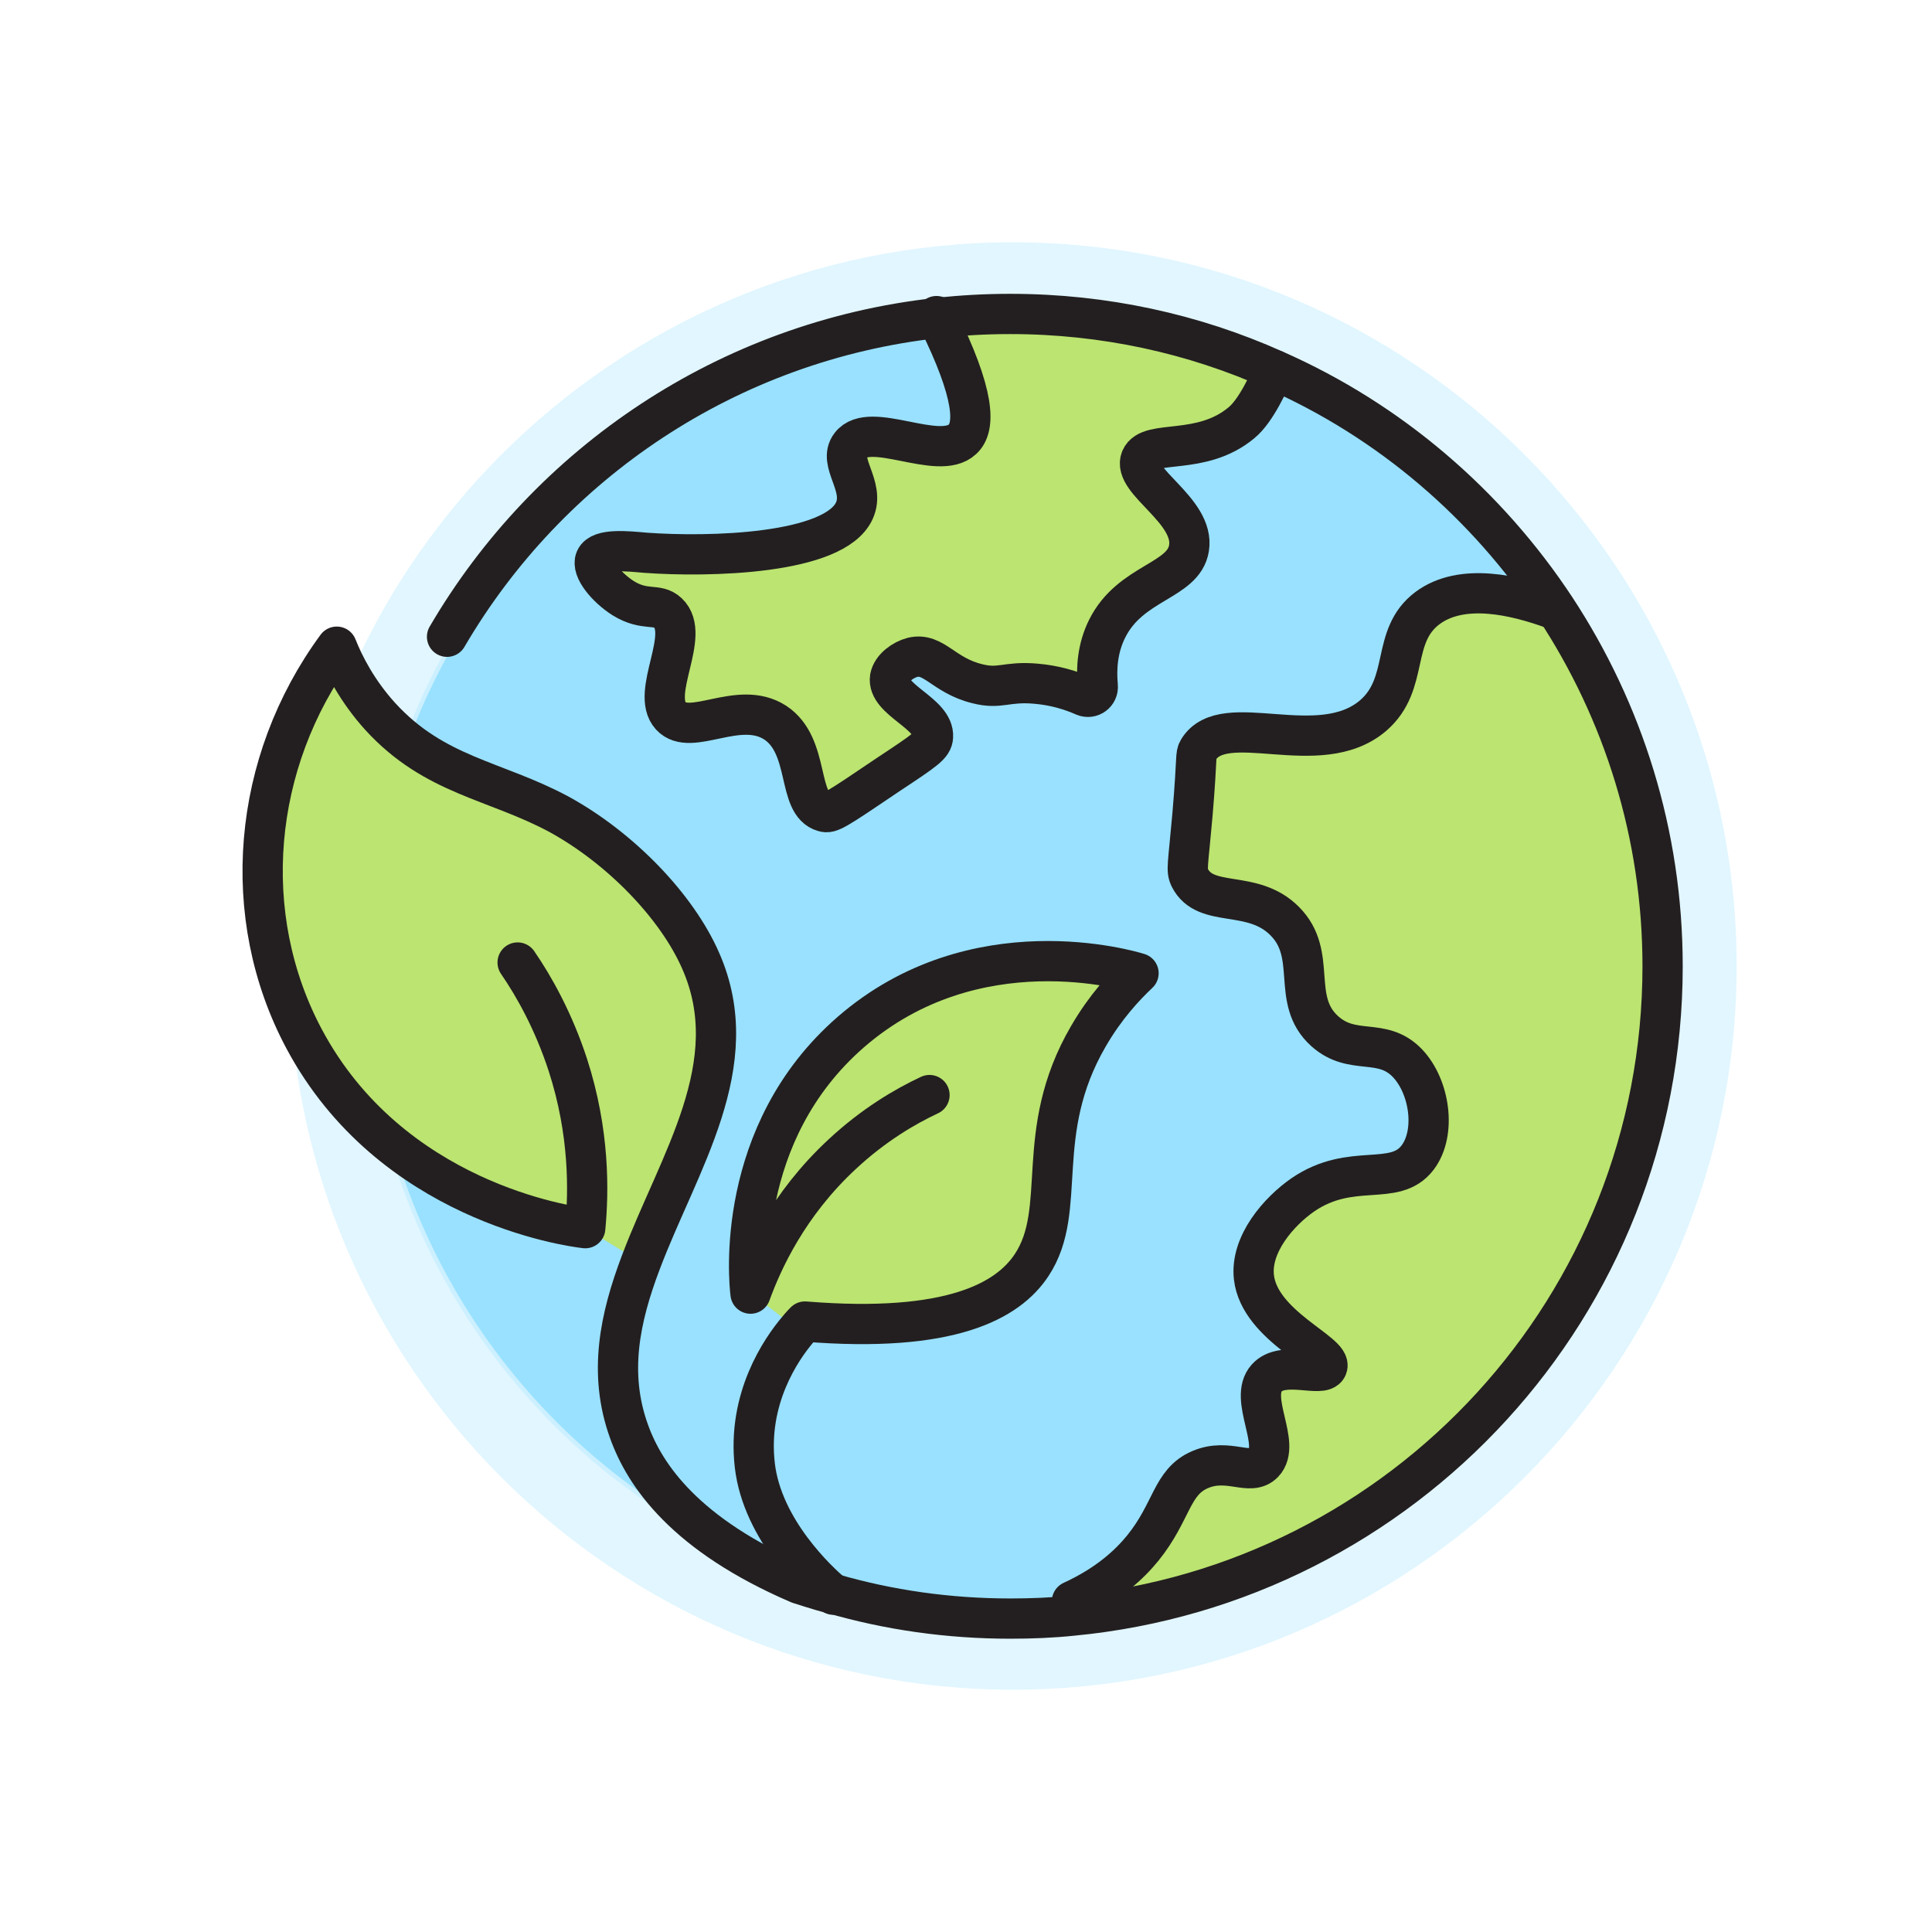
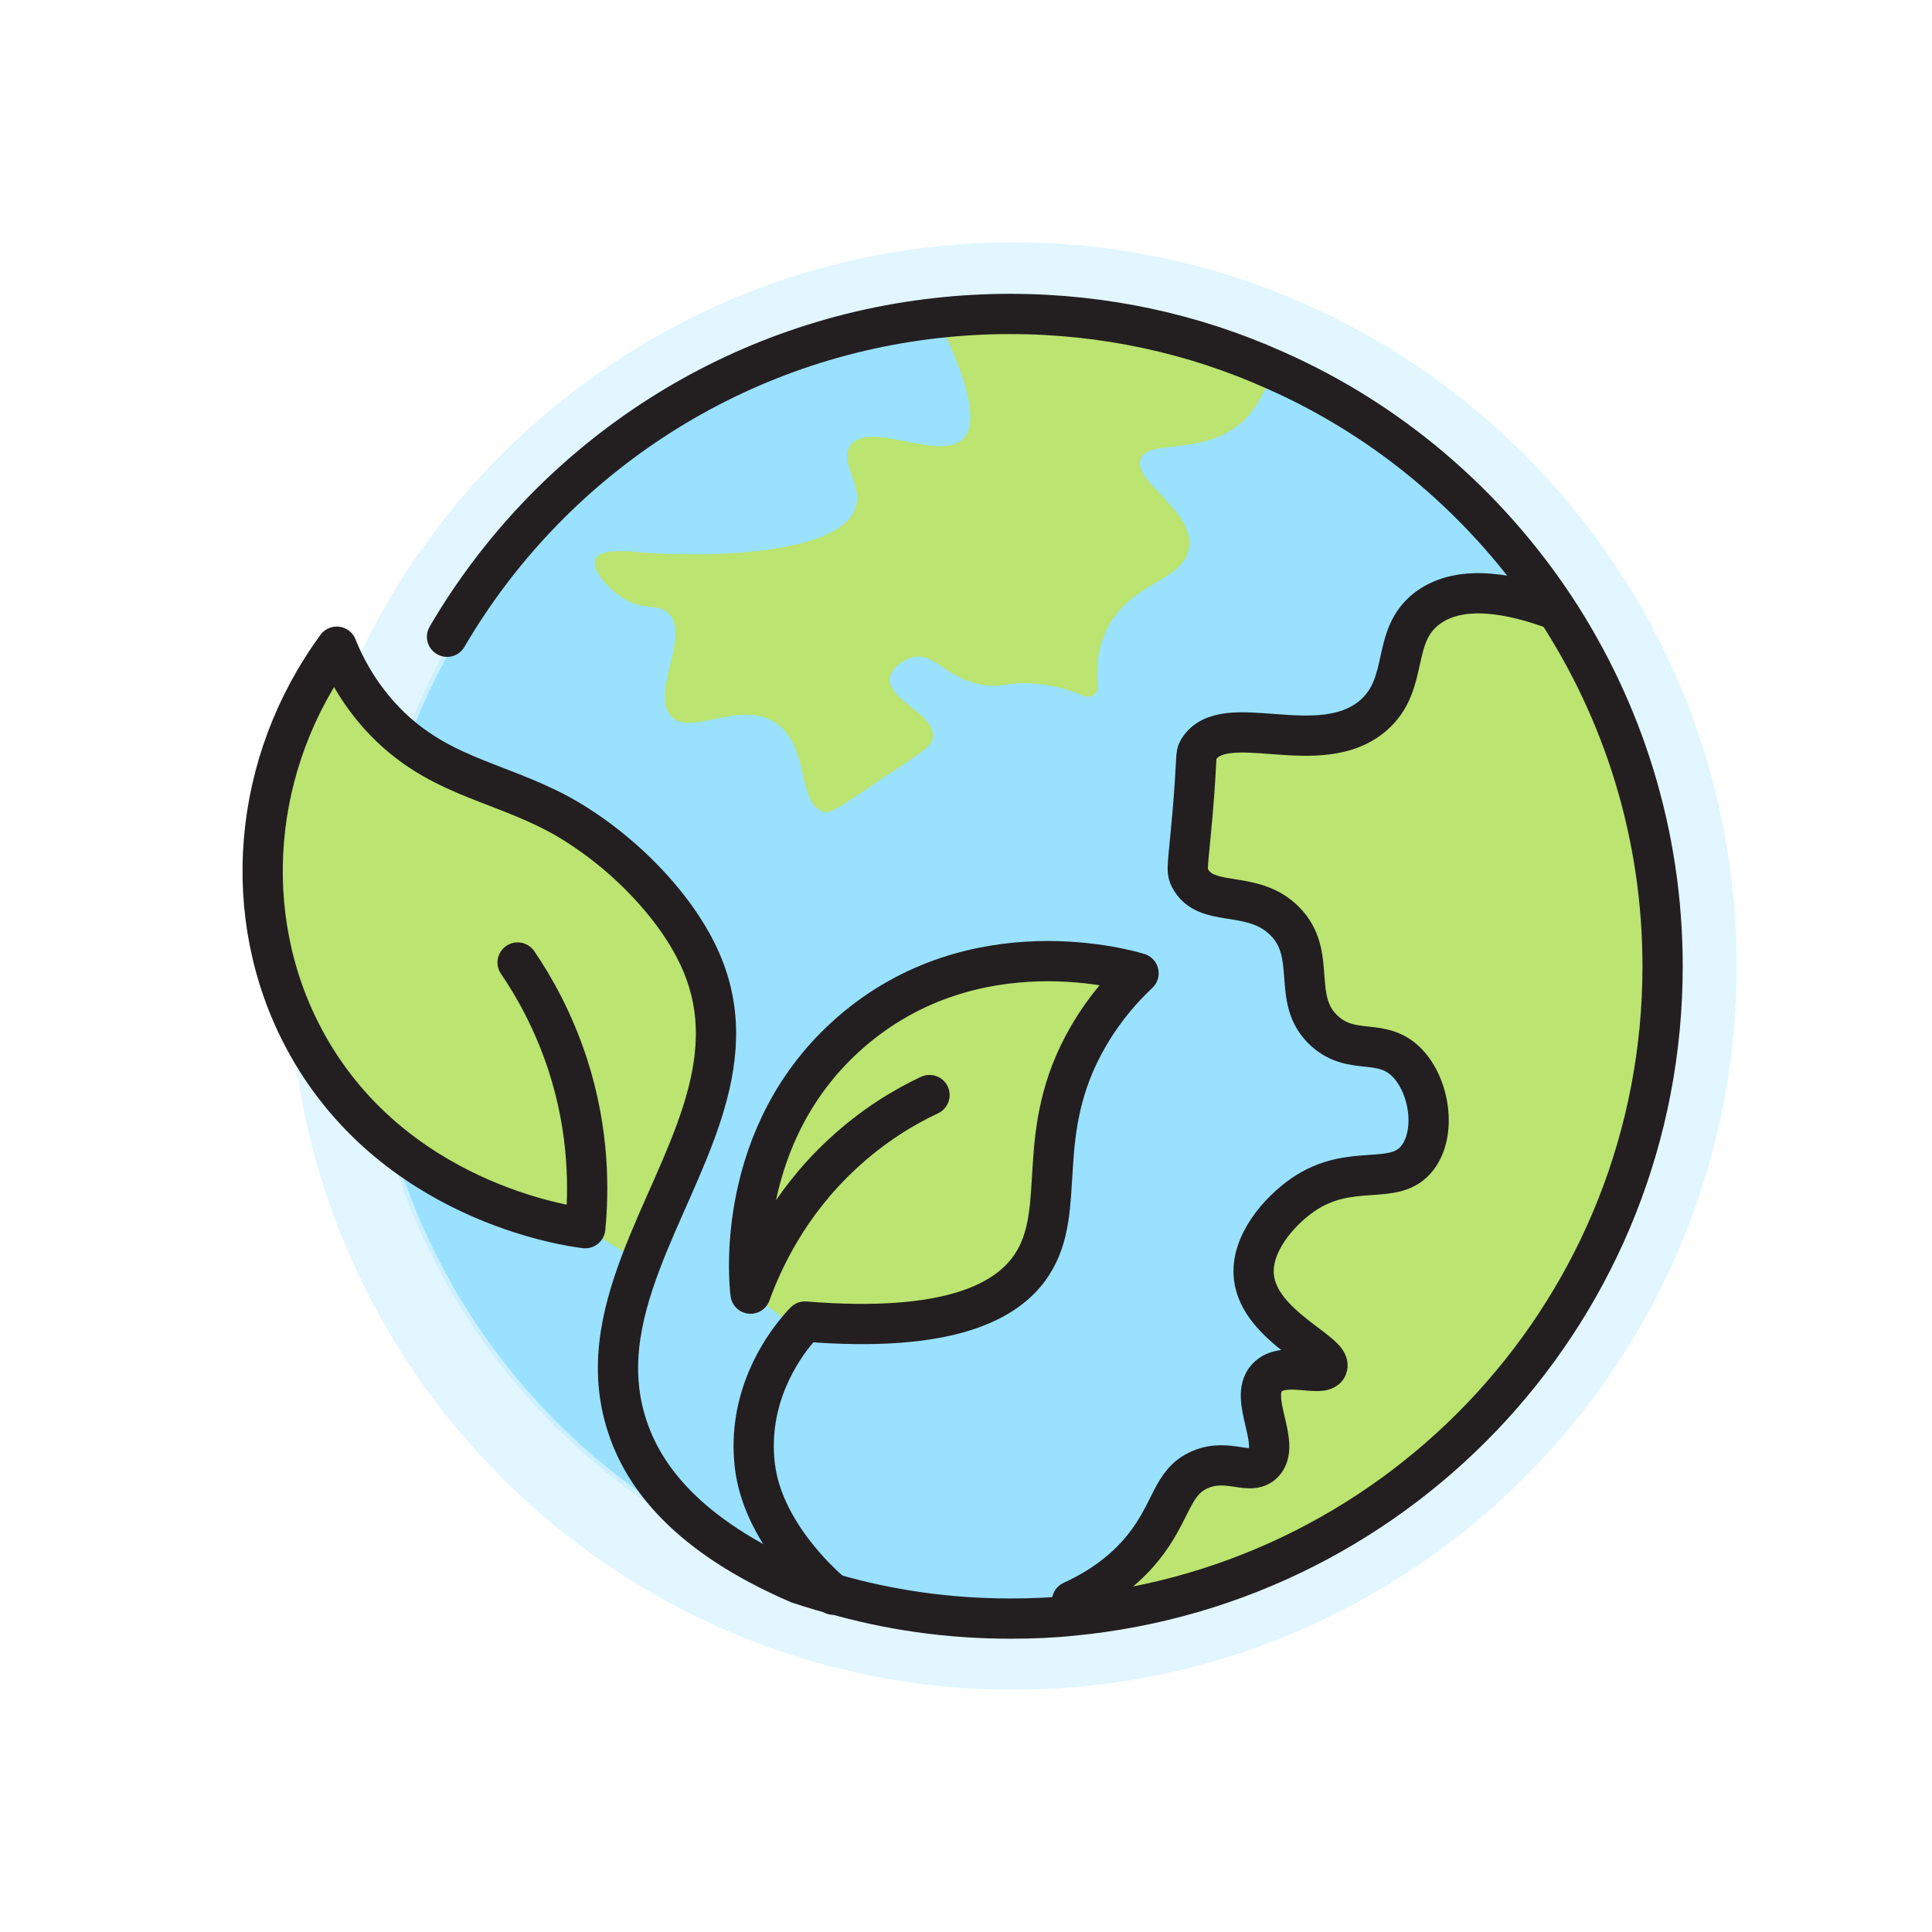
<svg xmlns="http://www.w3.org/2000/svg" viewBox="0 0 72 72" data-name="Layer 2" id="Layer_2">
  <defs>
    <style>
      .cls-1 {
        fill: none;
        stroke: #231f20;
        stroke-linecap: round;
        stroke-linejoin: round;
        stroke-width: 1.5px;
      }

      .cls-2, .cls-3 {
        fill: #99e1ff;
      }

      .cls-3 {
        opacity: .3;
      }

      .cls-4 {
        fill: #fff;
        opacity: 0;
      }

      .cls-5 {
        fill: #bbe470;
      }
    </style>
  </defs>
  <g data-name="Layer 1" id="Layer_1-2">
    <g>
      <rect height="72" width="72" class="cls-4" />
      <path d="M37.75,62.97c-14.87,0-26.97-12.1-26.97-26.97s12.1-26.97,26.97-26.97,26.97,12.1,26.97,26.97-12.1,26.97-26.97,26.97Z" class="cls-3" />
      <circle r="24.2" cy="36" cx="37.75" class="cls-3" />
      <circle r="24.04" cy="36" cx="37.75" class="cls-2" />
      <g>
        <g>
          <path d="M57.97,22.66c2.52,3.84,3.99,8.41,3.99,13.34,0,12.65-9.65,23.02-21.99,24.2l-.03-.51c1.37-.63,2.17-1.39,2.64-1.98,1.11-1.36,1.06-2.45,2.13-2.92,1.06-.46,1.86.27,2.37-.25.69-.71-.57-2.4.12-3.17.61-.66,2.08.01,2.25-.4.23-.53-2.52-1.51-2.73-3.35-.13-1.24.94-2.46,1.82-3.07,1.81-1.25,3.42-.27,4.28-1.39.71-.92.46-2.63-.38-3.52-.95-.99-2.03-.25-3.08-1.19-1.3-1.17-.23-2.85-1.5-4.11-1.2-1.22-2.94-.44-3.53-1.61-.14-.3-.07-.42.1-2.35.19-2.24.1-2.22.22-2.42.95-1.57,4.49.45,6.51-1.27,1.39-1.2.63-2.96,2.03-4.01,1.28-.95,3.25-.49,4.7.04l.07-.04Z" class="cls-5" />
          <path d="M47.5,13.78h-.01c-.17.38-.66,1.53-1.23,1.98-1.5,1.25-3.42.59-3.74,1.33-.36.84,2.02,1.93,1.79,3.34-.2,1.24-2.18,1.25-3.05,3-.36.72-.41,1.48-.35,2.13.03.28-.25.49-.51.38-.5-.22-1.09-.4-1.79-.46-1.12-.1-1.33.22-2.19,0-1.27-.31-1.62-1.18-2.42-.98-.34.09-.76.38-.83.75-.13.84,1.66,1.33,1.6,2.21-.02.31-.27.48-1.66,1.4-2.01,1.36-2.17,1.46-2.41,1.39-1.02-.28-.49-2.45-1.81-3.32-1.36-.88-3.15.56-3.89-.25-.78-.86.77-3.02-.11-3.84-.4-.38-.85-.04-1.67-.55-.61-.39-1.19-1.08-1.03-1.45.18-.41,1.19-.3,1.87-.24,2.33.17,7.04.07,7.78-1.57.42-.92-.64-1.8-.14-2.44.72-.94,3.28.62,4.17-.22.49-.45.48-1.65-.94-4.51.9-.1,1.8-.15,2.72-.15,3.5,0,6.84.74,9.85,2.09Z" class="cls-5" />
          <path d="M27.98,48.2c-.06-.46-.61-5.97,3.74-9.75,4.62-4.01,10.4-2.29,10.72-2.19-.52.49-1.24,1.26-1.87,2.35-2.1,3.61-.73,6.43-2.11,8.52-.88,1.34-3.02,2.55-8.45,2.11-.04.04-.14.14-.27.3l-1.77-1.35Z" class="cls-5" />
          <path d="M21.81,45.76c-.63-.08-7.25-1.01-10.48-7.06-2.44-4.59-1.96-10.29,1.22-14.61.28.67.76,1.65,1.62,2.6,2.02,2.22,4.27,2.35,6.67,3.65,2.31,1.27,4.39,3.44,5.27,5.45,1.7,3.87-.82,7.52-2.23,11.25l-2.07-1.27Z" class="cls-5" />
        </g>
        <g>
          <path d="M34.64,40.81c-.92.43-2.09,1.12-3.25,2.2-2.03,1.88-2.98,3.99-3.42,5.2-.06-.46-.61-5.97,3.74-9.75,4.62-4.01,10.4-2.29,10.72-2.19-.52.49-1.24,1.26-1.87,2.35-2.1,3.61-.73,6.43-2.11,8.52-.88,1.34-3.02,2.55-8.45,2.11-.04.04-.14.14-.27.3-.61.72-1.89,2.56-1.6,5.06.28,2.42,2.38,4.34,2.87,4.76l.06.06" class="cls-1" />
          <path d="M57.9,22.7c-1.45-.53-3.42-.99-4.7-.04-1.4,1.05-.64,2.81-2.03,4.01-2.02,1.72-5.56-.3-6.51,1.27-.12.2-.03.18-.22,2.42-.17,1.93-.24,2.06-.1,2.35.59,1.17,2.32.4,3.53,1.61,1.27,1.26.2,2.94,1.5,4.11,1.05.94,2.13.2,3.08,1.19.84.88,1.08,2.6.38,3.52-.86,1.13-2.46.14-4.28,1.39-.88.61-1.96,1.83-1.82,3.07.21,1.83,2.96,2.82,2.73,3.35-.18.41-1.65-.27-2.25.4-.7.77.56,2.46-.12,3.17-.51.52-1.3-.21-2.37.25-1.07.46-1.03,1.56-2.13,2.92-.48.59-1.27,1.35-2.64,1.98" class="cls-1" />
-           <path d="M47.49,13.79c-.17.36-.66,1.51-1.23,1.97-1.5,1.25-3.42.59-3.74,1.33-.36.84,2.02,1.93,1.79,3.34-.2,1.24-2.18,1.25-3.05,3-.36.72-.41,1.48-.35,2.13.03.28-.25.49-.51.38-.5-.22-1.09-.4-1.79-.46-1.12-.1-1.33.22-2.19,0-1.27-.31-1.62-1.18-2.42-.98-.34.09-.76.38-.83.75-.13.84,1.66,1.33,1.6,2.21-.02.31-.27.48-1.66,1.4-2.01,1.36-2.17,1.46-2.41,1.39-1.02-.28-.49-2.45-1.81-3.32-1.36-.88-3.15.56-3.89-.25-.78-.86.77-3.02-.11-3.84-.4-.38-.85-.04-1.67-.55-.61-.39-1.19-1.08-1.03-1.45.18-.41,1.19-.3,1.87-.24,2.33.17,7.04.07,7.78-1.57.42-.92-.64-1.8-.14-2.44.72-.94,3.28.62,4.17-.22.49-.45.48-1.65-.94-4.51-.01-.02-.02-.06-.03-.08" class="cls-1" />
          <path d="M16.66,23.73c3.78-6.47,10.47-11.02,18.27-11.88.9-.1,1.8-.15,2.72-.15,3.5,0,6.84.74,9.85,2.09,4.29,1.89,7.91,5,10.47,8.88,2.52,3.84,3.99,8.41,3.99,13.34,0,12.65-9.65,23.02-21.99,24.2-.76.08-1.54.11-2.32.11-2.3,0-4.53-.32-6.63-.93-.29-.07-.56-.15-.84-.24l-.41-.13c-4.23-1.82-5.74-4.03-6.33-5.68-.78-2.16-.34-4.23.44-6.29,1.41-3.74,3.94-7.38,2.23-11.25-.88-2.01-2.96-4.18-5.27-5.45-2.4-1.29-4.64-1.43-6.67-3.65-.86-.95-1.35-1.92-1.62-2.6-3.17,4.32-3.66,10.03-1.22,14.61,3.23,6.06,9.85,6.99,10.48,7.06.13-1.35.17-3.56-.65-6.09-.53-1.62-1.25-2.91-1.87-3.81" class="cls-1" />
        </g>
      </g>
    </g>
  </g>
</svg>